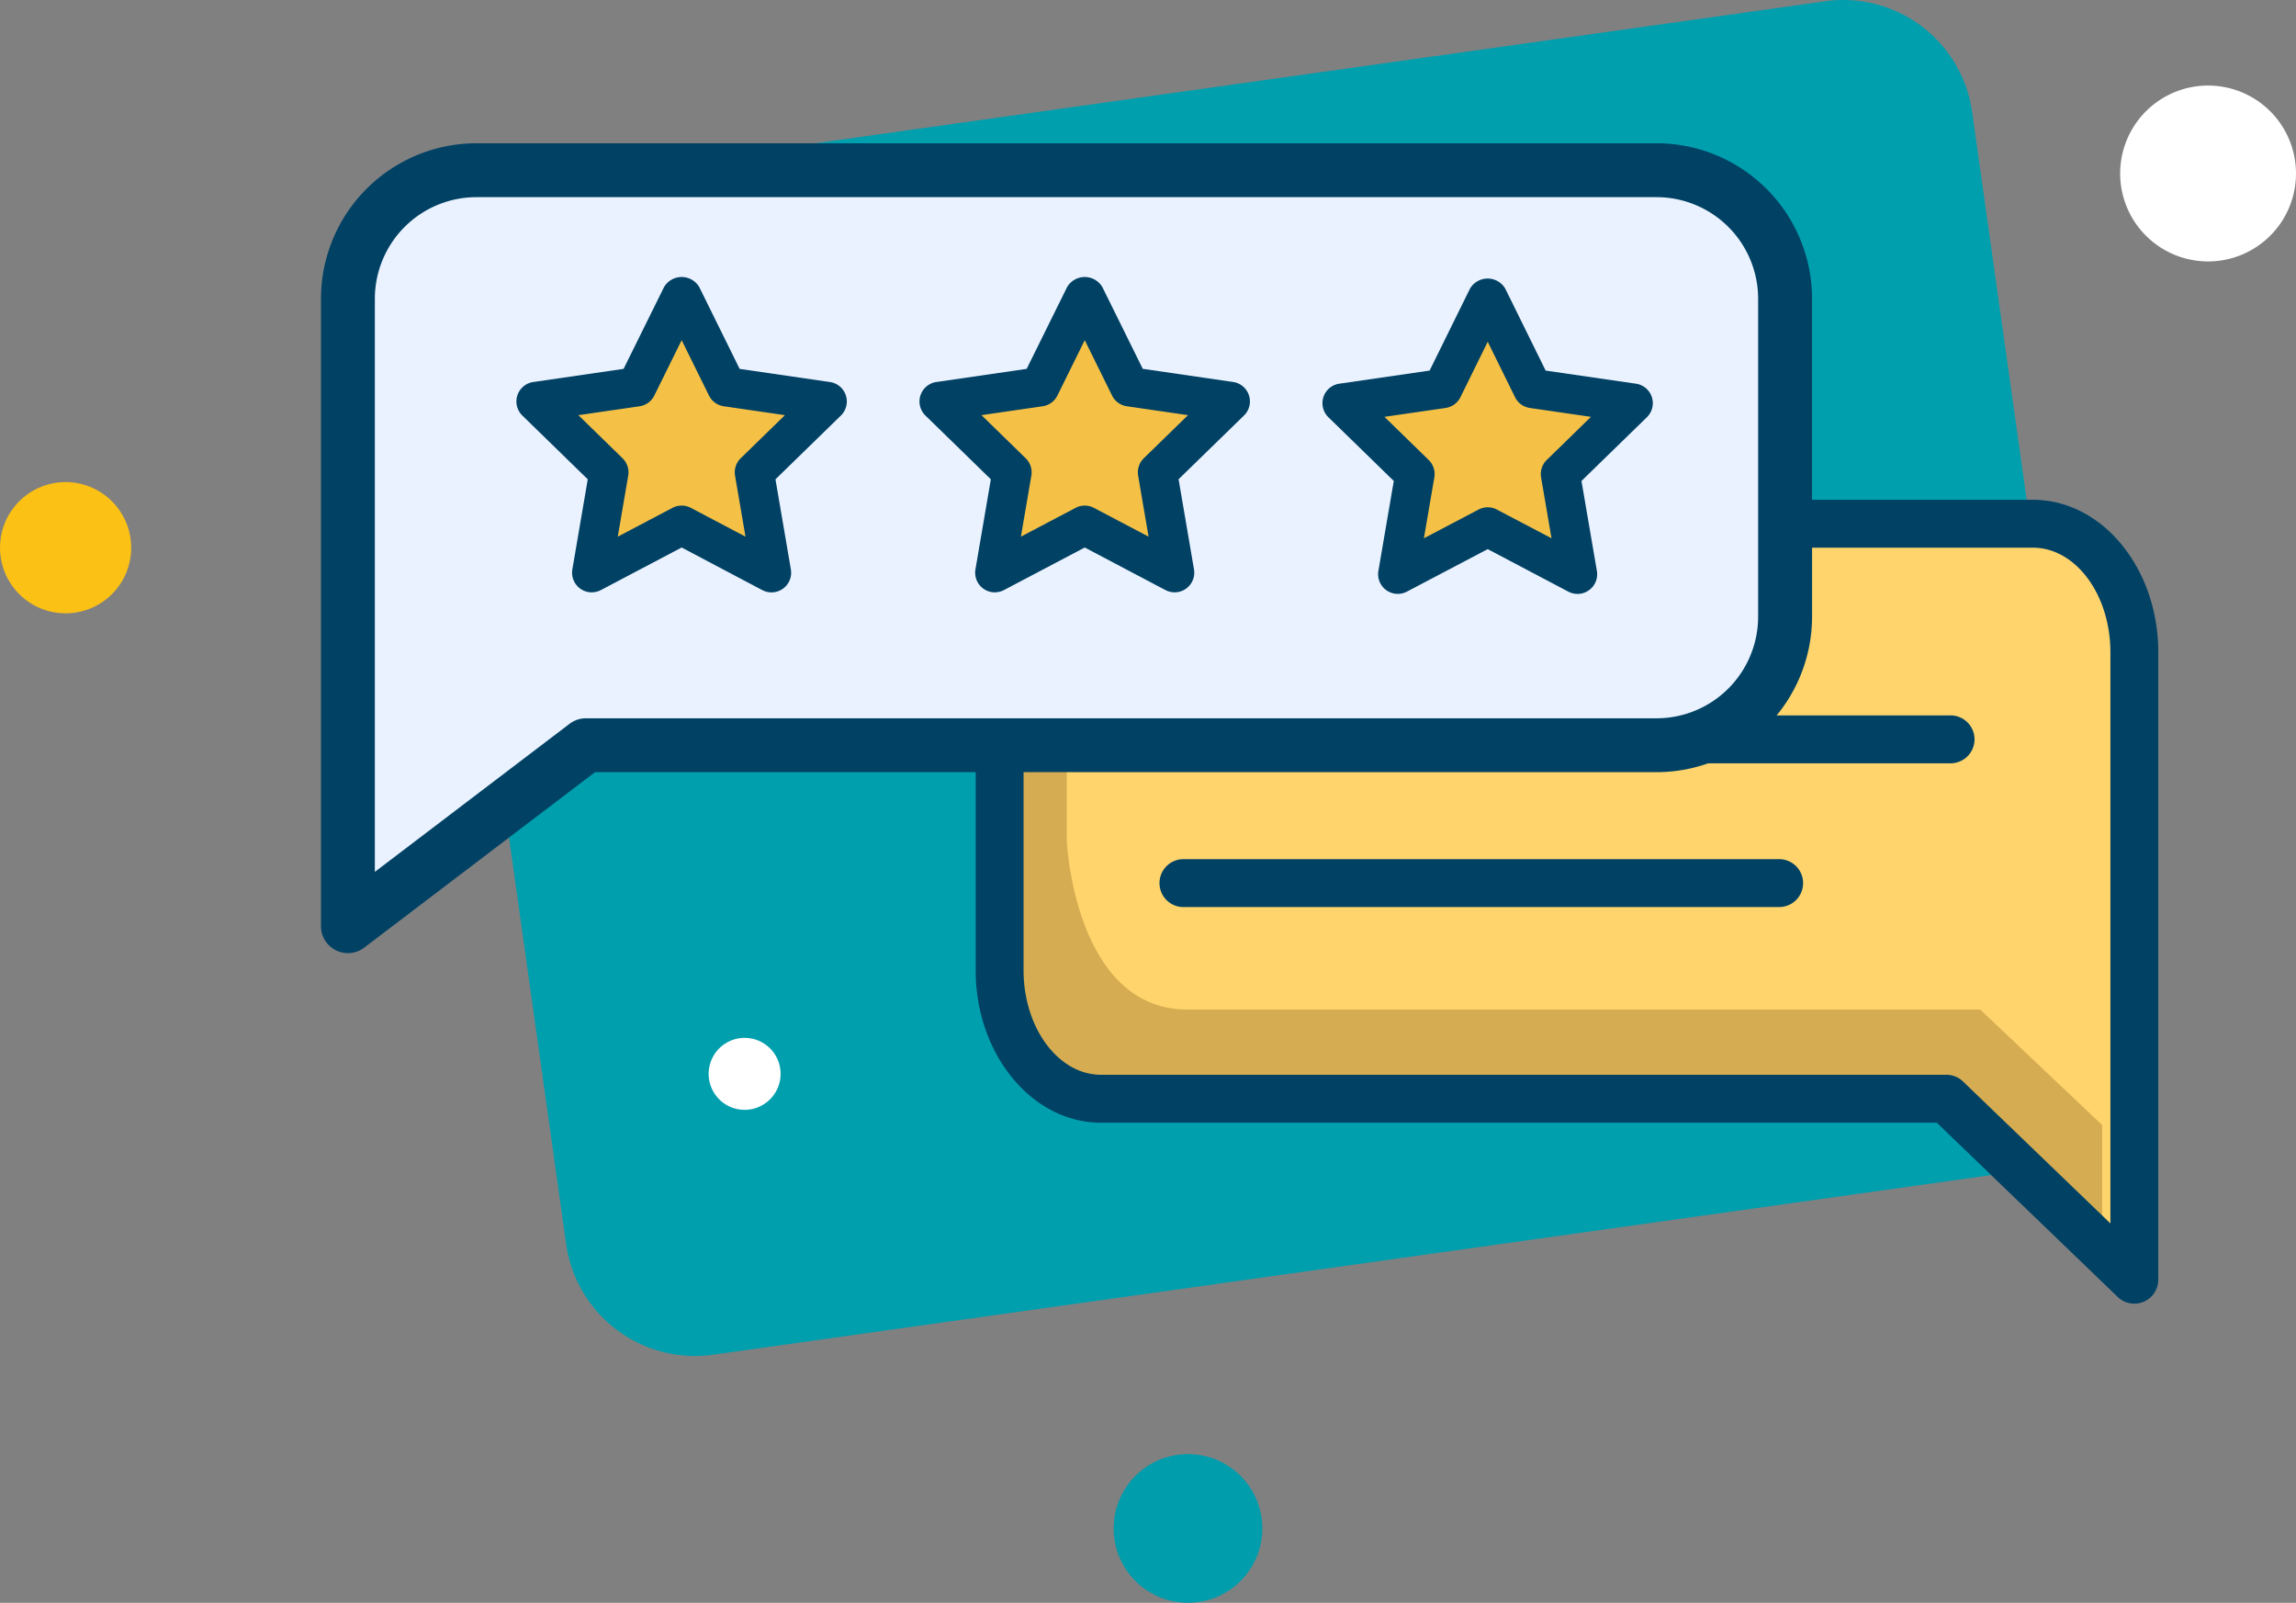
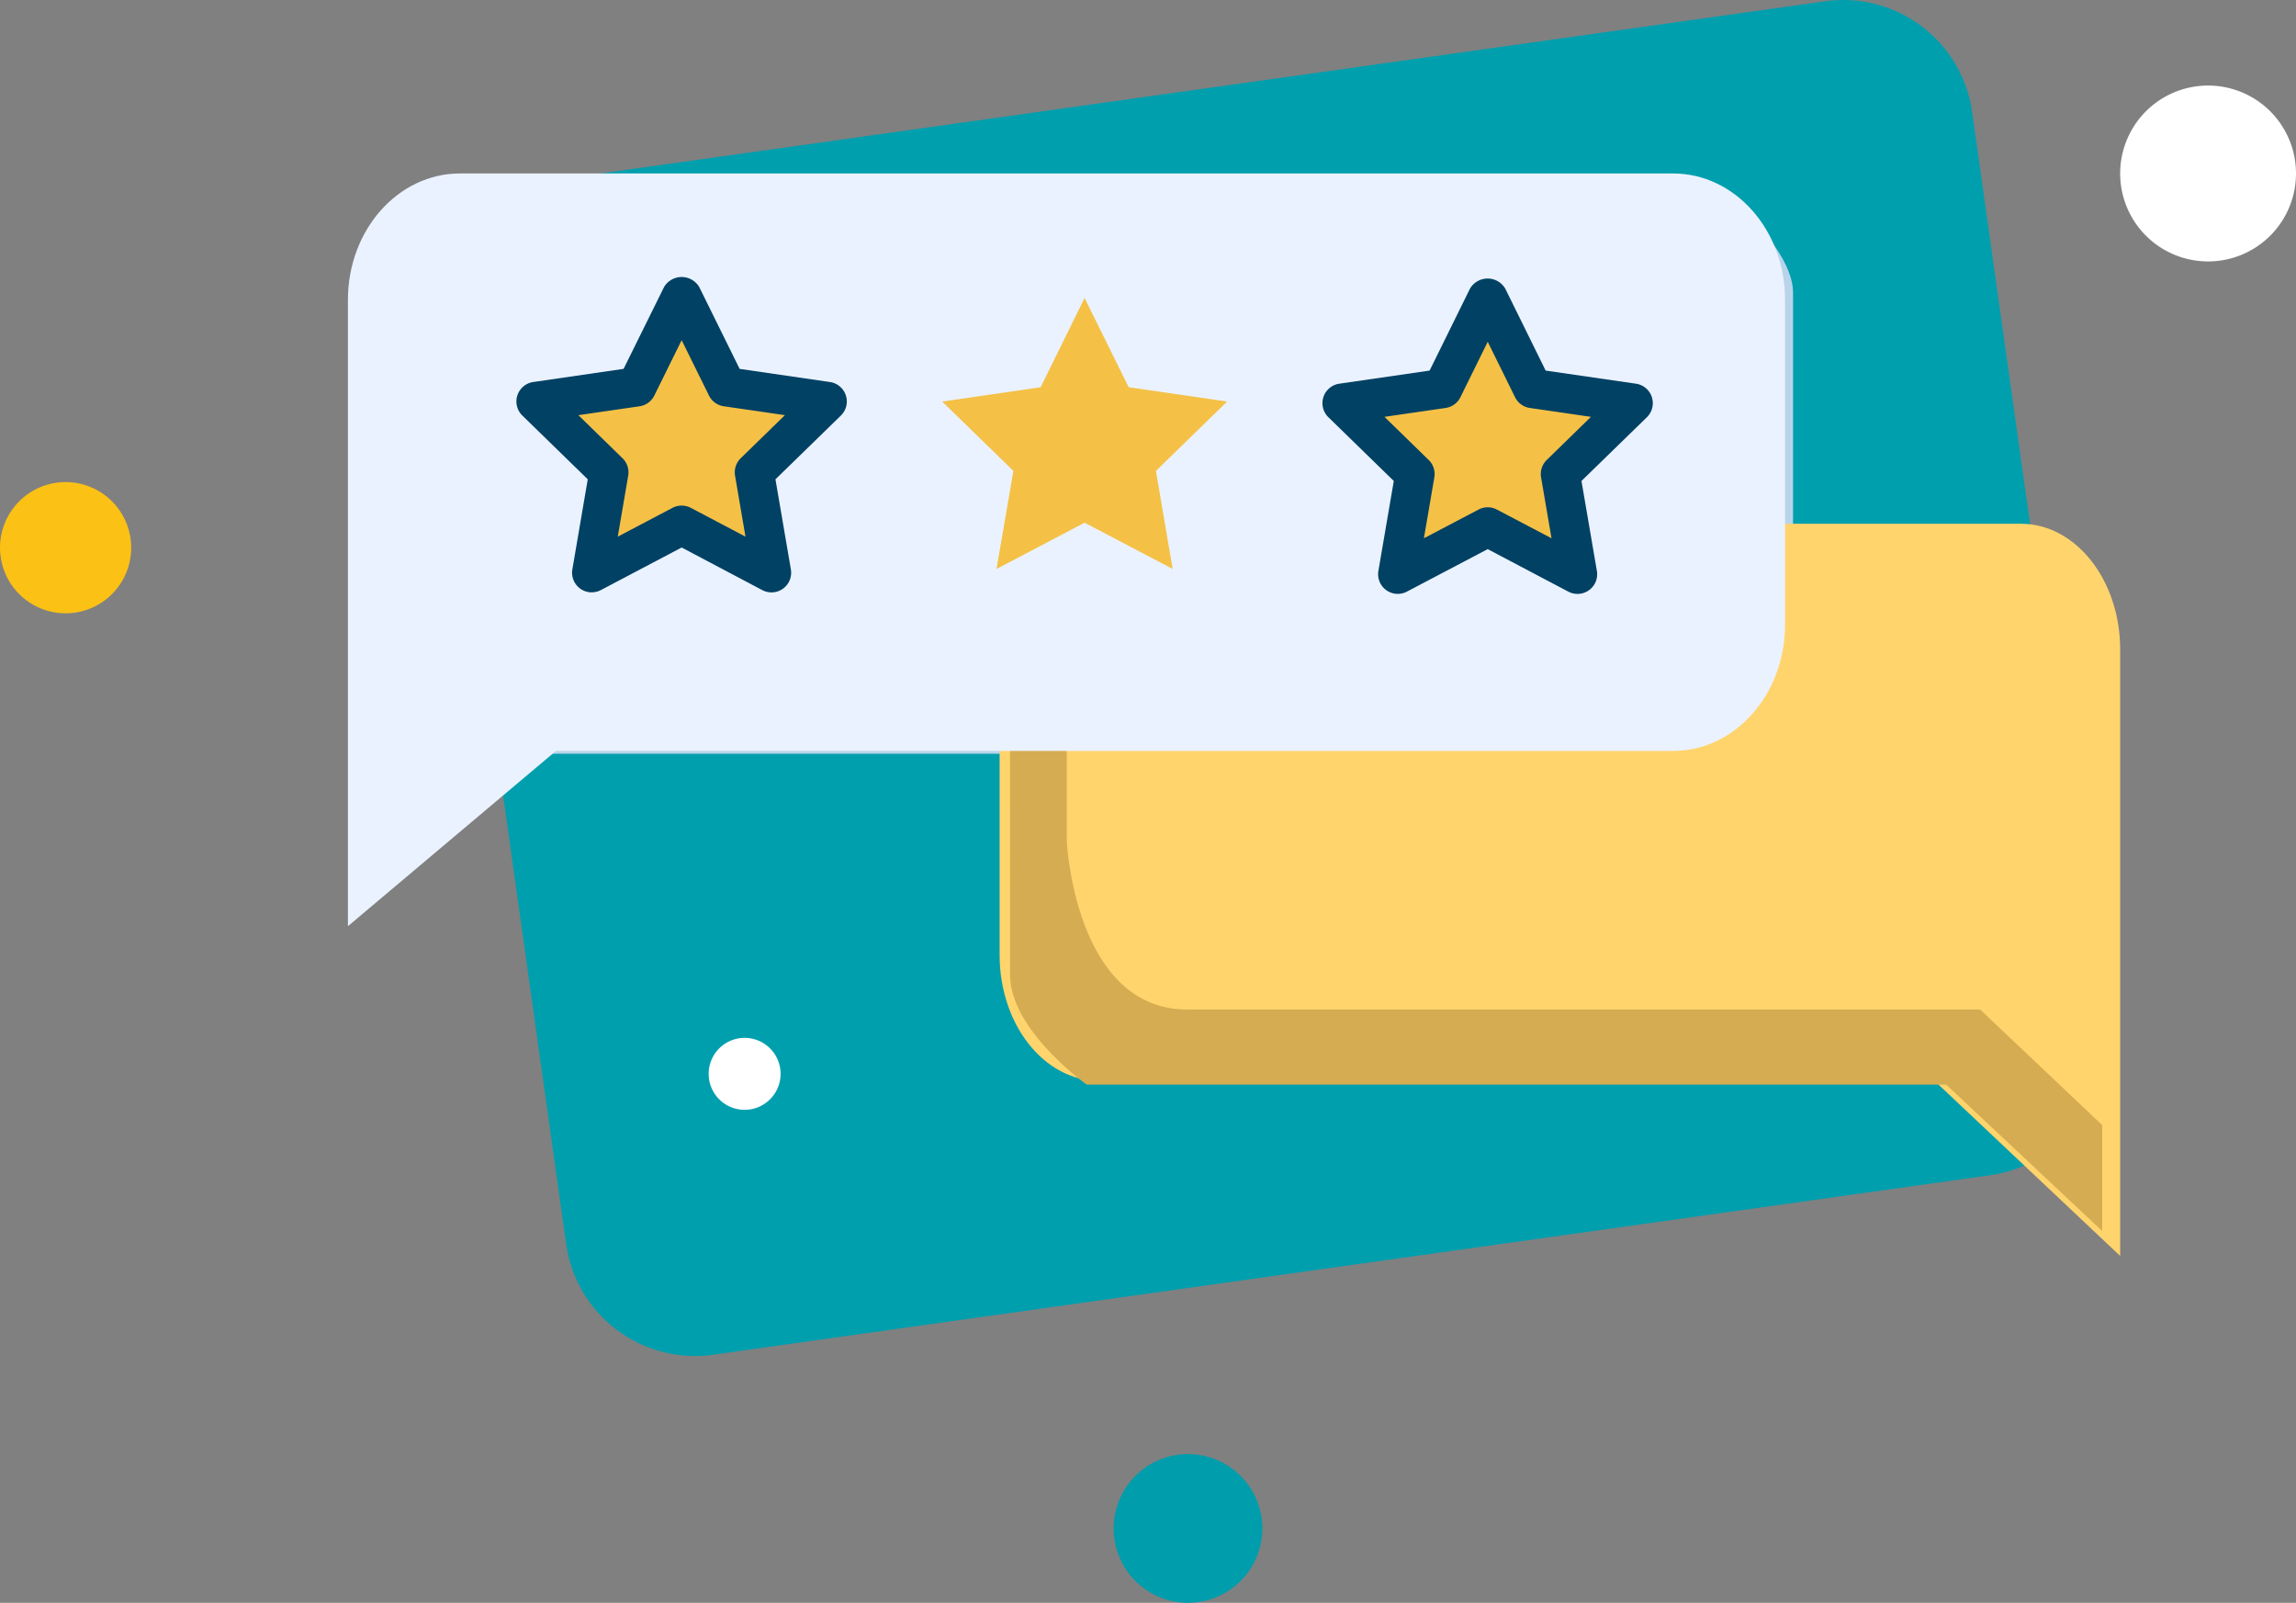
<svg xmlns="http://www.w3.org/2000/svg" width="147.449" height="102.908" viewBox="0 0 147.449 102.908">
  <rect x="0" y="0" width="147.449" height="102.908" fill="#808080" stroke="none" />
  <defs>
    <clipPath id="clip-path">
      <rect id="Rectangle_7764" data-name="Rectangle 7764" width="147.449" height="102.908" fill="none" />
    </clipPath>
  </defs>
  <g id="Group_17031" data-name="Group 17031" transform="translate(0 0)">
    <g id="Group_17030" data-name="Group 17030" transform="translate(0 0)" clip-path="url(#clip-path)">
      <path id="Path_21367" data-name="Path 21367" d="M28.379,11.608,110.388.083a8.358,8.358,0,0,1,9.44,7.113L128.1,66.014a8.36,8.36,0,0,1-7.114,9.44L38.972,86.979a8.358,8.358,0,0,1-9.44-7.113L21.266,21.048a8.358,8.358,0,0,1,7.113-9.44" transform="translate(6.824 0)" fill="#009fae" />
      <path id="Path_21368" data-name="Path 21368" d="M63.642,75.387a4.774,4.774,0,1,0-4.774,4.774,4.775,4.775,0,0,0,4.774-4.774" transform="translate(17.425 22.746)" fill="#009dac" />
      <path id="Path_21369" data-name="Path 21369" d="M8.425,27.63a4.212,4.212,0,1,0-4.219,4.206h.013A4.212,4.212,0,0,0,8.425,27.63" transform="translate(0 7.541)" fill="#fcc115" />
      <path id="Path_21370" data-name="Path 21370" d="M39.042,52.714a2.31,2.31,0,1,0-2.314,2.307h.007a2.312,2.312,0,0,0,2.307-2.307" transform="translate(11.088 16.235)" fill="#fff" />
      <path id="Path_21371" data-name="Path 21371" d="M114.275,9.8a5.646,5.646,0,1,0-5.647,5.647A5.647,5.647,0,0,0,114.275,9.8" transform="translate(33.174 1.338)" fill="#fff" />
      <path id="Path_21372" data-name="Path 21372" d="M109.336,15.717c0-2.792-4.066-6.106-4.066-6.106V29.805s-.6,10.775-8.8,10.729H26.91l-8.862,7.5V54.8l11.3-9.5h74.437a6.847,6.847,0,0,0,5.549-6.952Z" transform="translate(5.814 3.096)" fill="#b8d4ea" />
      <path id="Path_21373" data-name="Path 21373" d="M54.932,25.434h59.208c3.522,0,6.377,3.616,6.377,8.076V72.446L108.593,61.2H54.932c-3.522,0-6.377-3.616-6.377-8.076V33.51c0-4.46,2.854-8.076,6.377-8.076" transform="translate(15.641 8.193)" fill="#ffd46c" />
      <path id="Path_21374" data-name="Path 21374" d="M49.059,32.761c0-2.794,3.644-6.116,3.644-6.116V45.4s.492,10.835,7.752,10.835h50.91l7.834,7.416v6.8l-10.02-9.4h-55.2s-4.918-3.479-4.918-7.067Z" transform="translate(15.803 8.583)" fill="#d5ac52" />
-       <path id="Path_21375" data-name="Path 21375" d="M121.8,75.882a1.531,1.531,0,0,1-1.066-.43L109.113,64.264H55.442c-4.438,0-8.05-4.389-8.05-9.786V34.057c0-5.4,3.612-9.786,8.05-9.786h59.846c4.44,0,8.05,4.389,8.05,9.786V74.344a1.534,1.534,0,0,1-.936,1.415,1.517,1.517,0,0,1-.6.123M55.442,27.346c-2.743,0-4.975,3.01-4.975,6.711v20.42c0,3.7,2.232,6.711,4.975,6.711h54.291a1.536,1.536,0,0,1,1.066.43l9.465,9.111V34.057c0-3.7-2.232-6.711-4.975-6.711Z" transform="translate(15.266 7.818)" fill="#004164" />
-       <path id="Path_21376" data-name="Path 21376" d="M96.144,47.046H57.888a1.538,1.538,0,1,1,0-3.075H96.144a1.538,1.538,0,0,1,0,3.075m10.93-9.23H57.888a1.538,1.538,0,1,1,0-3.075h49.186a1.538,1.538,0,1,1,0,3.075" transform="translate(18.152 11.191)" fill="#004164" />
      <path id="Path_21377" data-name="Path 21377" d="M102,8.424H24.092c-3.973,0-7.192,3.631-7.192,8.11V56.752L30.258,45.5H102c3.973,0,7.192-3.631,7.192-8.11V16.534c0-4.479-3.219-8.11-7.192-8.11" transform="translate(5.444 2.713)" fill="#ebf2ff" />
-       <path id="Path_21378" data-name="Path 21378" d="M17.322,58.952a1.729,1.729,0,0,1-1.731-1.731V16.936A9.99,9.99,0,0,1,25.57,6.958h75.8a9.99,9.99,0,0,1,9.979,9.978v20.42a9.991,9.991,0,0,1-9.979,9.979H33.19L18.369,58.6a1.73,1.73,0,0,1-1.047.353M25.57,10.418a6.526,6.526,0,0,0-6.519,6.518v36.8L31.56,44.228a1.731,1.731,0,0,1,1.047-.352h68.759a6.527,6.527,0,0,0,6.519-6.519V16.936a6.526,6.526,0,0,0-6.519-6.518Z" transform="translate(5.022 2.241)" fill="#004164" />
      <path id="Path_21379" data-name="Path 21379" d="M35.747,14.468,38.57,20.2l6.33.919-4.581,4.454L41.4,31.866,35.747,28.9l-5.657,2.97,1.084-6.295-4.581-4.454,6.33-.919,2.824-5.73m25.339,0,2.833,5.73,6.321.919-4.572,4.454,1.075,6.295L61.086,28.9l-5.656,2.97,1.084-6.295-4.572-4.454,6.321-.919,2.823-5.73m25.349.1L89.259,20.3l6.33.92-4.583,4.454,1.084,6.293L86.435,29l-5.656,2.97,1.075-6.293-4.573-4.454L83.6,20.3l2.833-5.729" transform="translate(8.566 4.66)" fill="#f4c146" />
      <path id="Path_21380" data-name="Path 21380" d="M29.921,33.7a1.263,1.263,0,0,1-1.245-1.475l.989-5.784-4.2-4.092a1.262,1.262,0,0,1,.7-2.154l5.8-.844L34.563,14.1a1.313,1.313,0,0,1,2.263,0l2.593,5.252,5.8.844a1.262,1.262,0,0,1,.7,2.154l-4.2,4.092.99,5.784a1.263,1.263,0,0,1-1.834,1.33L35.695,30.82l-5.185,2.732a1.258,1.258,0,0,1-.588.145m5.774-5.567a1.25,1.25,0,0,1,.588.145l3.51,1.848-.67-3.915a1.265,1.265,0,0,1,.362-1.117l2.841-2.769-3.927-.57a1.259,1.259,0,0,1-.951-.691l-1.754-3.553L33.94,21.062a1.259,1.259,0,0,1-.951.691l-3.927.57L31.9,25.092a1.265,1.265,0,0,1,.362,1.117l-.67,3.915,3.51-1.848a1.25,1.25,0,0,1,.588-.145" transform="translate(8.081 4.332)" fill="#004164" />
-       <path id="Path_21381" data-name="Path 21381" d="M49.5,33.7a1.263,1.263,0,0,1-1.245-1.475l.989-5.784-4.2-4.092a1.262,1.262,0,0,1,.7-2.154l5.8-.844L54.142,14.1a1.313,1.313,0,0,1,2.263,0L59,19.348l5.8.844a1.262,1.262,0,0,1,.7,2.154l-4.2,4.092.99,5.784a1.263,1.263,0,0,1-1.834,1.33L55.274,30.82l-5.185,2.732a1.258,1.258,0,0,1-.588.145m5.774-5.567a1.25,1.25,0,0,1,.588.145l3.51,1.848-.67-3.915a1.265,1.265,0,0,1,.362-1.117l2.841-2.769-3.927-.57a1.259,1.259,0,0,1-.951-.691l-1.754-3.553-1.754,3.553a1.259,1.259,0,0,1-.951.691l-3.927.57,2.841,2.769a1.265,1.265,0,0,1,.362,1.117l-.67,3.915,3.51-1.848a1.25,1.25,0,0,1,.588-.145" transform="translate(14.388 4.332)" fill="#004164" />
      <path id="Path_21382" data-name="Path 21382" d="M69.072,33.774A1.264,1.264,0,0,1,67.827,32.3l.989-5.776-4.2-4.091a1.263,1.263,0,0,1,.7-2.154l5.8-.842,2.594-5.261a1.313,1.313,0,0,1,2.265,0l2.594,5.261,5.8.842a1.263,1.263,0,0,1,.7,2.154l-4.2,4.091.99,5.776a1.263,1.263,0,0,1-1.832,1.331L74.847,30.9,69.66,33.628a1.254,1.254,0,0,1-.588.145m-.855-11.366,2.839,2.769a1.261,1.261,0,0,1,.364,1.116l-.67,3.911,3.51-1.843a1.258,1.258,0,0,1,1.175,0l3.51,1.843-.67-3.911a1.265,1.265,0,0,1,.364-1.116l2.839-2.769-3.923-.57a1.26,1.26,0,0,1-.952-.691l-1.754-3.559-1.754,3.559a1.264,1.264,0,0,1-.952.691Z" transform="translate(20.693 4.356)" fill="#004164" />
    </g>
  </g>
</svg>